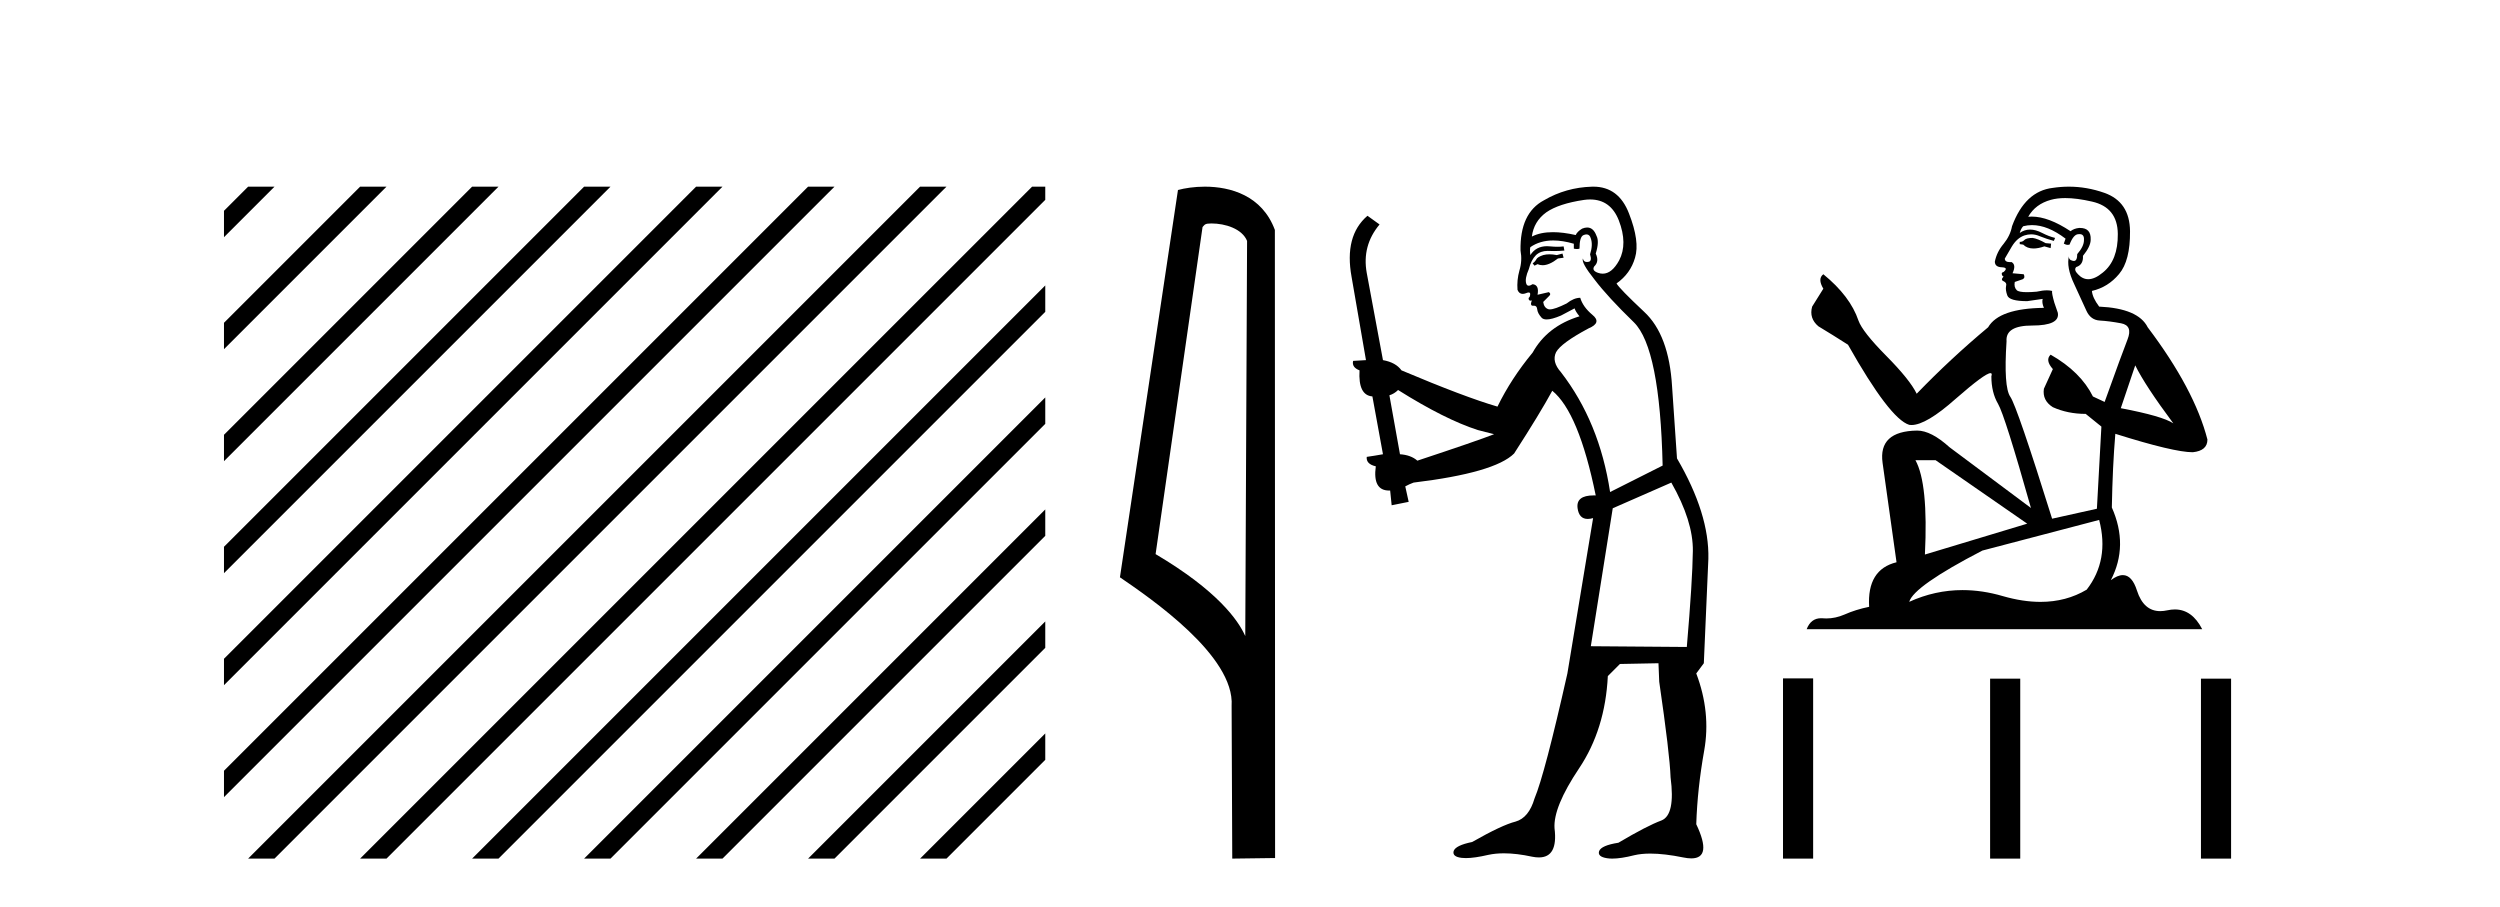
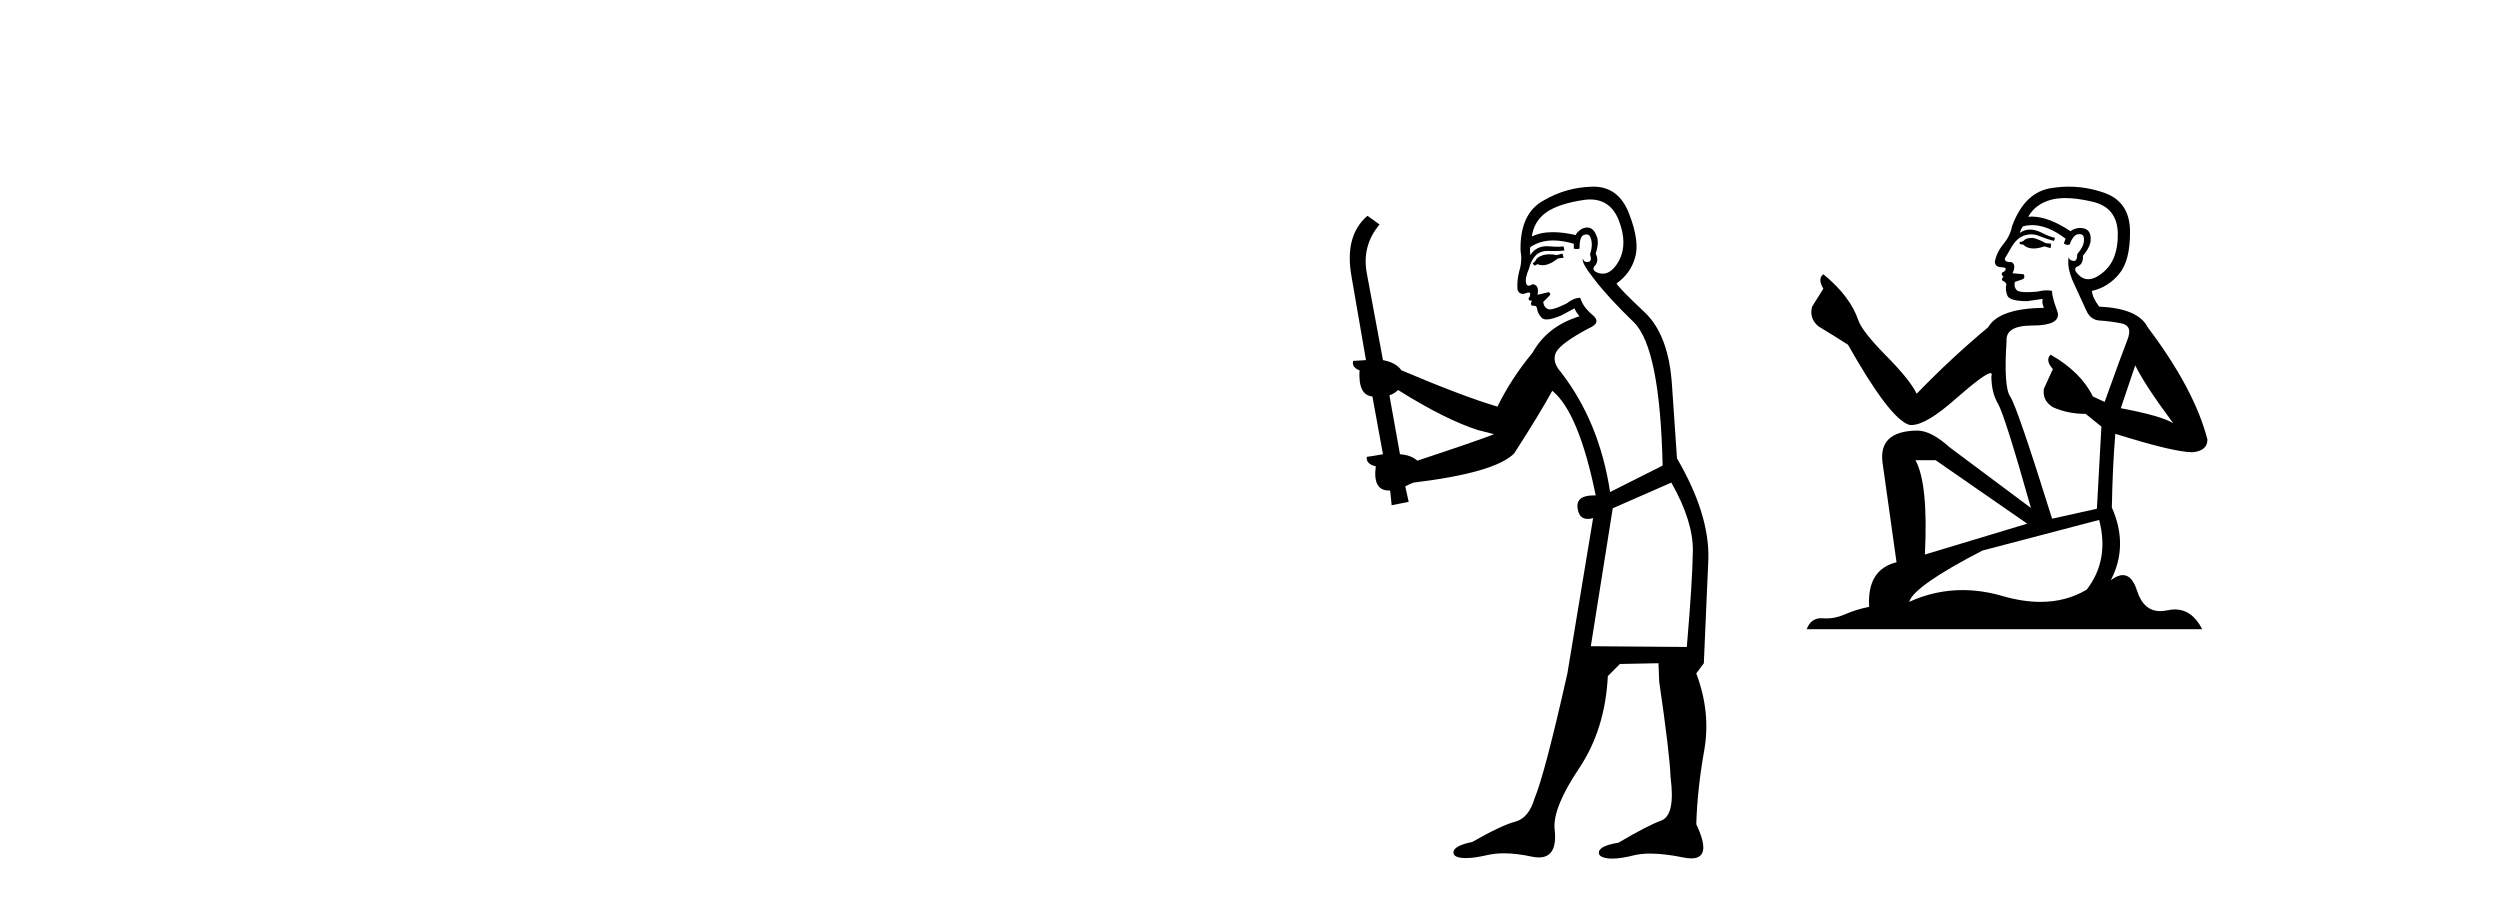
<svg xmlns="http://www.w3.org/2000/svg" width="113.0" height="41.0">
-   <path d="M 11.215 8.437 L 10.124 9.528 L 10.124 10.721 L 12.11 8.735 L 12.408 8.437 ZM 16.277 8.437 L 10.124 14.59 L 10.124 14.59 L 10.124 15.783 L 10.124 15.783 L 17.172 8.735 L 17.47 8.437 ZM 21.339 8.437 L 10.124 19.652 L 10.124 19.652 L 10.124 20.845 L 10.124 20.845 L 22.234 8.735 L 22.532 8.437 ZM 26.401 8.437 L 10.124 24.714 L 10.124 24.714 L 10.124 25.907 L 10.124 25.907 L 27.296 8.735 L 27.594 8.437 ZM 31.463 8.437 L 10.124 29.776 L 10.124 29.776 L 10.124 30.969 L 10.124 30.969 L 32.358 8.735 L 32.656 8.437 ZM 36.525 8.437 L 10.124 34.838 L 10.124 34.838 L 10.124 36.031 L 10.124 36.031 L 37.42 8.735 L 37.719 8.437 ZM 41.587 8.437 L 11.513 38.511 L 11.215 38.809 L 12.408 38.809 L 42.482 8.735 L 42.781 8.437 ZM 46.65 8.437 L 16.575 38.511 L 16.277 38.809 L 17.47 38.809 L 47.246 9.033 L 47.246 8.437 ZM 47.246 12.902 L 21.637 38.511 L 21.339 38.809 L 22.532 38.809 L 47.246 14.095 L 47.246 12.902 ZM 47.246 17.964 L 26.7 38.511 L 26.401 38.809 L 27.594 38.809 L 47.246 19.158 L 47.246 17.964 ZM 47.246 23.026 L 31.762 38.511 L 31.463 38.809 L 32.656 38.809 L 47.246 24.22 L 47.246 24.22 L 47.246 23.026 ZM 47.246 28.089 L 36.824 38.511 L 36.525 38.809 L 37.719 38.809 L 47.246 29.282 L 47.246 28.089 ZM 47.246 33.151 L 41.886 38.511 L 41.587 38.809 L 42.781 38.809 L 47.246 34.344 L 47.246 33.151 Z" style="fill:#000000;stroke:none" />
-   <path d="M 54.756 10.1 C 55.381 10.1 56.145 10.34 56.368 10.89 L 56.286 28.751 L 56.286 28.751 C 55.969 28.034 55.028 26.699 52.233 25.046 L 54.355 10.263 C 54.455 10.157 54.452 10.1 54.756 10.1 ZM 56.286 28.751 L 56.286 28.751 C 56.286 28.751 56.286 28.751 56.286 28.751 L 56.286 28.751 L 56.286 28.751 ZM 54.459 8.437 C 53.981 8.437 53.549 8.505 53.244 8.588 L 50.621 26.094 C 52.008 27.044 55.821 29.648 55.669 31.91 L 55.698 38.809 L 57.634 38.783 L 57.624 10.393 C 57.048 8.837 55.617 8.437 54.459 8.437 Z" style="fill:#000000;stroke:none" />
  <path d="M 70.624 11.461 L 70.368 11.53 Q 70.189 11.495 70.035 11.495 Q 69.881 11.495 69.753 11.53 Q 69.497 11.615 69.445 11.717 Q 69.394 11.82 69.275 11.905 L 69.36 12.008 L 69.497 11.94 Q 69.604 11.988 69.725 11.988 Q 70.029 11.988 70.419 11.683 L 70.675 11.649 L 70.624 11.461 ZM 71.873 9.016 Q 72.796 9.016 73.169 9.958 Q 73.579 11.017 73.186 11.769 Q 72.858 12.37 72.443 12.37 Q 72.339 12.37 72.23 12.332 Q 71.939 12.23 72.059 12.042 Q 72.298 11.82 72.127 11.461 Q 72.298 10.915 72.161 10.658 Q 72.024 10.283 71.74 10.283 Q 71.636 10.283 71.512 10.334 Q 71.29 10.47 71.222 10.624 Q 70.649 10.494 70.192 10.494 Q 69.627 10.494 69.24 10.693 Q 69.326 10.009 69.89 9.599 Q 70.453 9.206 71.598 9.036 Q 71.741 9.016 71.873 9.016 ZM 63.193 17.628 Q 65.312 18.96 66.798 19.438 L 67.532 19.626 Q 66.798 19.917 64.065 20.822 Q 63.774 20.566 63.279 20.532 L 62.801 17.867 Q 63.023 17.799 63.193 17.628 ZM 71.712 10.595 Q 71.856 10.595 71.905 10.778 Q 72.008 11.068 71.871 11.495 Q 71.974 11.82 71.786 11.837 Q 71.754 11.842 71.727 11.842 Q 71.575 11.842 71.547 11.683 L 71.547 11.683 Q 71.461 11.871 72.076 12.64 Q 72.674 13.426 73.853 14.57 Q 75.031 15.732 75.151 21.044 L 72.776 22.24 Q 72.298 19.08 70.556 16.825 Q 70.129 16.347 70.334 15.92 Q 70.556 15.51 71.803 14.843 Q 72.418 14.587 71.974 14.228 Q 71.547 13.87 71.427 13.46 Q 71.137 13.46 70.812 13.716 Q 70.276 13.984 70.054 13.984 Q 70.008 13.984 69.975 13.972 Q 69.787 13.904 69.753 13.648 L 70.009 13.391 Q 70.129 13.289 70.009 13.204 L 69.497 13.323 Q 69.582 12.879 69.275 12.845 Q 69.167 12.914 69.097 12.914 Q 69.012 12.914 68.984 12.811 Q 68.916 12.589 69.104 12.162 Q 69.206 11.752 69.428 11.53 Q 69.633 11.34 69.955 11.34 Q 69.982 11.34 70.009 11.342 Q 70.129 11.347 70.246 11.347 Q 70.482 11.347 70.71 11.325 L 70.675 11.137 Q 70.547 11.154 70.398 11.154 Q 70.248 11.154 70.077 11.137 Q 69.998 11.128 69.924 11.128 Q 69.425 11.128 69.172 11.53 Q 69.138 11.273 69.172 11.171 Q 69.604 10.869 70.208 10.869 Q 70.63 10.869 71.137 11.017 L 71.137 11.239 Q 71.213 11.256 71.277 11.256 Q 71.342 11.256 71.393 11.239 Q 71.393 10.693 71.581 10.624 Q 71.654 10.595 71.712 10.595 ZM 75.544 21.813 Q 76.534 23.555 76.517 24.905 Q 76.5 26.254 76.244 29.243 L 71.905 29.209 L 72.896 22.974 L 75.544 21.813 ZM 72.02 8.437 Q 71.988 8.437 71.956 8.438 Q 70.778 8.472 69.787 9.053 Q 68.694 9.633 68.728 11.325 Q 68.813 11.786 68.677 12.23 Q 68.557 12.657 68.591 13.101 Q 68.665 13.284 68.825 13.284 Q 68.889 13.284 68.967 13.255 Q 69.047 13.22 69.095 13.22 Q 69.211 13.22 69.138 13.426 Q 69.07 13.46 69.104 13.545 Q 69.127 13.591 69.18 13.591 Q 69.206 13.591 69.24 13.579 L 69.24 13.579 Q 69.144 13.82 69.289 13.82 Q 69.298 13.82 69.309 13.819 Q 69.323 13.817 69.336 13.817 Q 69.464 13.817 69.48 13.972 Q 69.497 14.16 69.685 14.365 Q 69.758 14.439 69.909 14.439 Q 70.141 14.439 70.556 14.263 L 71.171 13.938 Q 71.222 14.092 71.393 14.297 Q 69.941 14.741 69.275 15.937 Q 68.301 17.115 67.686 18.379 Q 66.217 17.952 63.347 16.74 Q 63.091 16.381 62.51 16.278 L 61.776 12.332 Q 61.554 11.102 62.356 10.146 L 61.81 9.753 Q 60.751 10.658 61.092 12.52 L 61.742 16.278 L 61.161 16.312 Q 61.092 16.603 61.451 16.74 Q 61.383 17.867 62.032 17.918 L 62.51 20.532 Q 62.134 20.6 61.776 20.651 Q 61.742 20.976 62.186 21.078 Q 62.036 22.173 62.788 22.173 Q 62.811 22.173 62.835 22.172 L 62.903 22.838 L 63.672 22.684 L 63.518 21.984 Q 63.706 21.881 63.894 21.813 Q 67.566 21.369 68.438 20.498 Q 69.616 18.67 70.163 17.662 Q 71.359 18.636 72.127 22.394 Q 72.08 22.392 72.035 22.392 Q 71.226 22.392 71.307 22.974 Q 71.374 23.456 71.765 23.456 Q 71.874 23.456 72.008 23.419 L 72.008 23.419 L 70.846 30.439 Q 69.821 35 69.36 36.093 Q 69.104 36.964 68.506 37.135 Q 67.891 37.289 66.542 38.058 Q 65.79 38.211 65.705 38.468 Q 65.636 38.724 66.063 38.775 Q 66.151 38.786 66.257 38.786 Q 66.645 38.786 67.276 38.639 Q 67.597 38.57 67.978 38.57 Q 68.55 38.57 69.258 38.724 Q 69.42 38.756 69.557 38.756 Q 70.428 38.756 70.265 37.443 Q 70.197 36.486 71.376 34.727 Q 72.554 32.967 72.674 30.559 L 73.221 30.012 L 74.963 29.978 L 74.997 30.815 Q 75.475 34.095 75.51 35.137 Q 75.732 36.828 75.1 37.084 Q 74.45 37.323 73.152 38.092 Q 72.384 38.211 72.281 38.468 Q 72.196 38.724 72.64 38.792 Q 72.747 38.809 72.877 38.809 Q 73.268 38.809 73.87 38.656 Q 74.185 38.582 74.595 38.582 Q 75.229 38.582 76.09 38.758 Q 76.29 38.799 76.446 38.799 Q 77.406 38.799 76.671 37.255 Q 76.722 35.649 77.03 33.924 Q 77.337 32.199 76.671 30.439 L 77.013 29.978 L 77.218 25.263 Q 77.269 23.231 75.8 20.72 Q 75.732 19.797 75.578 17.474 Q 75.441 15.134 74.314 14.092 Q 73.186 13.033 73.067 12.811 Q 73.699 12.367 73.904 11.649 Q 74.126 10.915 73.631 9.651 Q 73.165 8.437 72.02 8.437 Z" style="fill:#000000;stroke:none" />
  <path d="M 91.877 10.754 Q 91.596 10.754 91.506 10.844 Q 91.427 10.934 91.292 10.934 L 91.292 11.035 L 91.45 11.057 Q 91.624 11.232 91.914 11.232 Q 92.129 11.232 92.406 11.136 L 92.688 11.215 L 92.71 11.012 L 92.463 10.99 Q 92.102 10.787 91.877 10.754 ZM 93.351 8.953 Q 93.87 8.953 94.555 9.111 Q 95.714 9.37 95.725 10.574 Q 95.737 11.766 95.05 12.318 Q 94.687 12.62 94.389 12.62 Q 94.133 12.62 93.925 12.396 Q 93.723 12.194 93.846 12.07 Q 94.173 11.969 94.15 11.564 Q 94.499 11.136 94.499 10.832 Q 94.521 10.303 94.013 10.303 Q 93.992 10.303 93.97 10.304 Q 93.745 10.326 93.588 10.45 Q 92.592 9.79 91.835 9.79 Q 91.754 9.79 91.675 9.797 L 91.675 9.797 Q 92.001 9.224 92.699 9.032 Q 92.983 8.953 93.351 8.953 ZM 96.513 16.514 Q 96.952 17.414 98.234 19.136 Q 97.751 18.81 95.86 18.45 L 96.513 16.514 ZM 91.848 10.175 Q 92.558 10.175 93.363 10.787 L 93.284 11.012 Q 93.378 11.068 93.467 11.068 Q 93.506 11.068 93.543 11.057 Q 93.723 10.585 93.948 10.585 Q 93.975 10.582 93.999 10.582 Q 94.215 10.582 94.195 10.855 Q 94.195 11.136 93.891 11.485 Q 93.891 11.796 93.74 11.796 Q 93.716 11.796 93.689 11.789 Q 93.486 11.744 93.52 11.564 L 93.52 11.564 Q 93.385 12.07 93.756 12.846 Q 94.116 13.634 94.308 14.05 Q 94.499 14.467 94.915 14.489 Q 95.332 14.512 95.872 14.613 Q 96.412 14.714 96.164 15.344 Q 95.917 15.974 95.129 18.168 L 94.6 17.921 Q 94.049 16.807 92.688 16.031 L 92.688 16.031 Q 92.429 16.278 92.789 16.683 L 92.384 17.572 Q 92.305 18.101 92.789 18.405 Q 93.464 18.708 94.274 18.708 L 94.983 19.282 L 94.78 22.995 L 92.755 23.445 Q 91.169 18.371 90.865 17.932 Q 90.561 17.493 90.696 15.423 Q 90.64 14.714 91.855 14.714 Q 93.115 14.714 93.014 14.14 L 92.856 13.679 Q 92.733 13.251 92.755 13.15 Q 92.656 13.123 92.525 13.123 Q 92.328 13.123 92.057 13.184 Q 91.802 13.206 91.617 13.206 Q 91.247 13.206 91.157 13.116 Q 91.022 12.981 91.067 12.745 L 91.427 12.621 Q 91.551 12.554 91.472 12.396 L 90.966 12.351 Q 91.146 11.969 90.921 11.845 Q 90.887 11.848 90.857 11.848 Q 90.617 11.848 90.617 11.688 Q 90.696 11.541 90.932 11.148 Q 91.169 10.754 91.506 10.641 Q 91.658 10.592 91.807 10.592 Q 92.002 10.592 92.193 10.675 Q 92.53 10.81 92.834 10.889 L 92.89 10.754 Q 92.609 10.686 92.305 10.529 Q 92.012 10.377 91.759 10.377 Q 91.506 10.377 91.292 10.529 Q 91.349 10.326 91.45 10.225 Q 91.645 10.175 91.848 10.175 ZM 87.489 20.801 L 91.63 23.67 L 87.006 25.065 Q 87.163 21.859 86.578 20.801 ZM 94.882 23.501 Q 95.354 25.313 94.319 26.652 Q 93.392 27.205 92.231 27.205 Q 91.434 27.205 90.527 26.944 Q 89.598 26.672 88.707 26.672 Q 87.464 26.672 86.297 27.203 Q 86.499 26.494 89.605 24.885 L 94.882 23.501 ZM 93.513 8.437 Q 93.152 8.437 92.789 8.492 Q 91.529 8.638 90.944 10.225 Q 90.865 10.652 90.561 11.024 Q 90.257 11.384 90.167 11.823 Q 90.167 12.07 90.482 12.081 Q 90.797 12.093 90.561 12.295 Q 90.46 12.318 90.482 12.396 Q 90.494 12.475 90.561 12.498 Q 90.415 12.655 90.561 12.711 Q 90.719 12.779 90.674 12.936 Q 90.64 13.105 90.73 13.353 Q 90.82 13.612 91.63 13.612 L 92.328 13.51 L 92.328 13.51 Q 92.283 13.679 92.384 13.915 Q 90.359 13.938 89.863 14.793 Q 88.165 16.211 86.634 17.797 Q 86.331 17.167 85.25 16.076 Q 84.182 14.995 84.002 14.489 Q 83.63 13.387 82.415 12.396 Q 82.145 12.599 82.415 13.049 L 81.909 13.859 Q 81.763 14.388 82.19 14.748 Q 82.843 15.142 83.529 15.581 Q 85.419 18.933 86.297 19.203 Q 86.345 19.211 86.398 19.211 Q 87.066 19.211 88.401 18.022 Q 89.724 16.866 89.97 16.866 Q 90.057 16.866 90.01 17.009 Q 90.01 17.741 90.314 18.258 Q 90.617 18.776 91.799 22.961 L 88.12 20.216 Q 87.287 19.462 86.657 19.462 Q 84.89 19.485 85.093 20.925 L 85.723 25.414 Q 84.384 25.74 84.485 27.428 Q 83.878 27.552 83.371 27.777 Q 82.963 27.954 82.546 27.954 Q 82.458 27.954 82.37 27.946 Q 82.34 27.944 82.31 27.944 Q 81.852 27.944 81.661 28.441 L 99.54 28.441 Q 99.083 27.547 98.303 27.547 Q 98.141 27.547 97.964 27.586 Q 97.794 27.623 97.642 27.623 Q 96.891 27.623 96.592 26.697 Q 96.37 25.995 95.952 25.995 Q 95.713 25.995 95.41 26.224 Q 96.22 24.66 95.455 22.939 Q 95.489 21.071 95.613 19.608 Q 98.257 20.441 99.112 20.441 Q 99.776 20.374 99.776 19.867 Q 99.191 17.594 97.076 14.793 Q 96.648 13.938 94.882 13.859 Q 94.578 13.454 94.555 13.15 Q 95.287 12.981 95.782 12.385 Q 96.288 11.789 96.277 10.45 Q 96.265 9.122 95.118 8.717 Q 94.323 8.437 93.513 8.437 Z" style="fill:#000000;stroke:none" />
-   <path d="M 80.592 30.663 L 80.592 38.809 L 81.954 38.809 L 81.954 30.663 ZM 89.953 30.675 L 89.953 38.809 L 91.315 38.809 L 91.315 30.675 ZM 99.483 30.675 L 99.483 38.809 L 100.845 38.809 L 100.845 30.675 Z" style="fill:#000000;stroke:none" />
</svg>